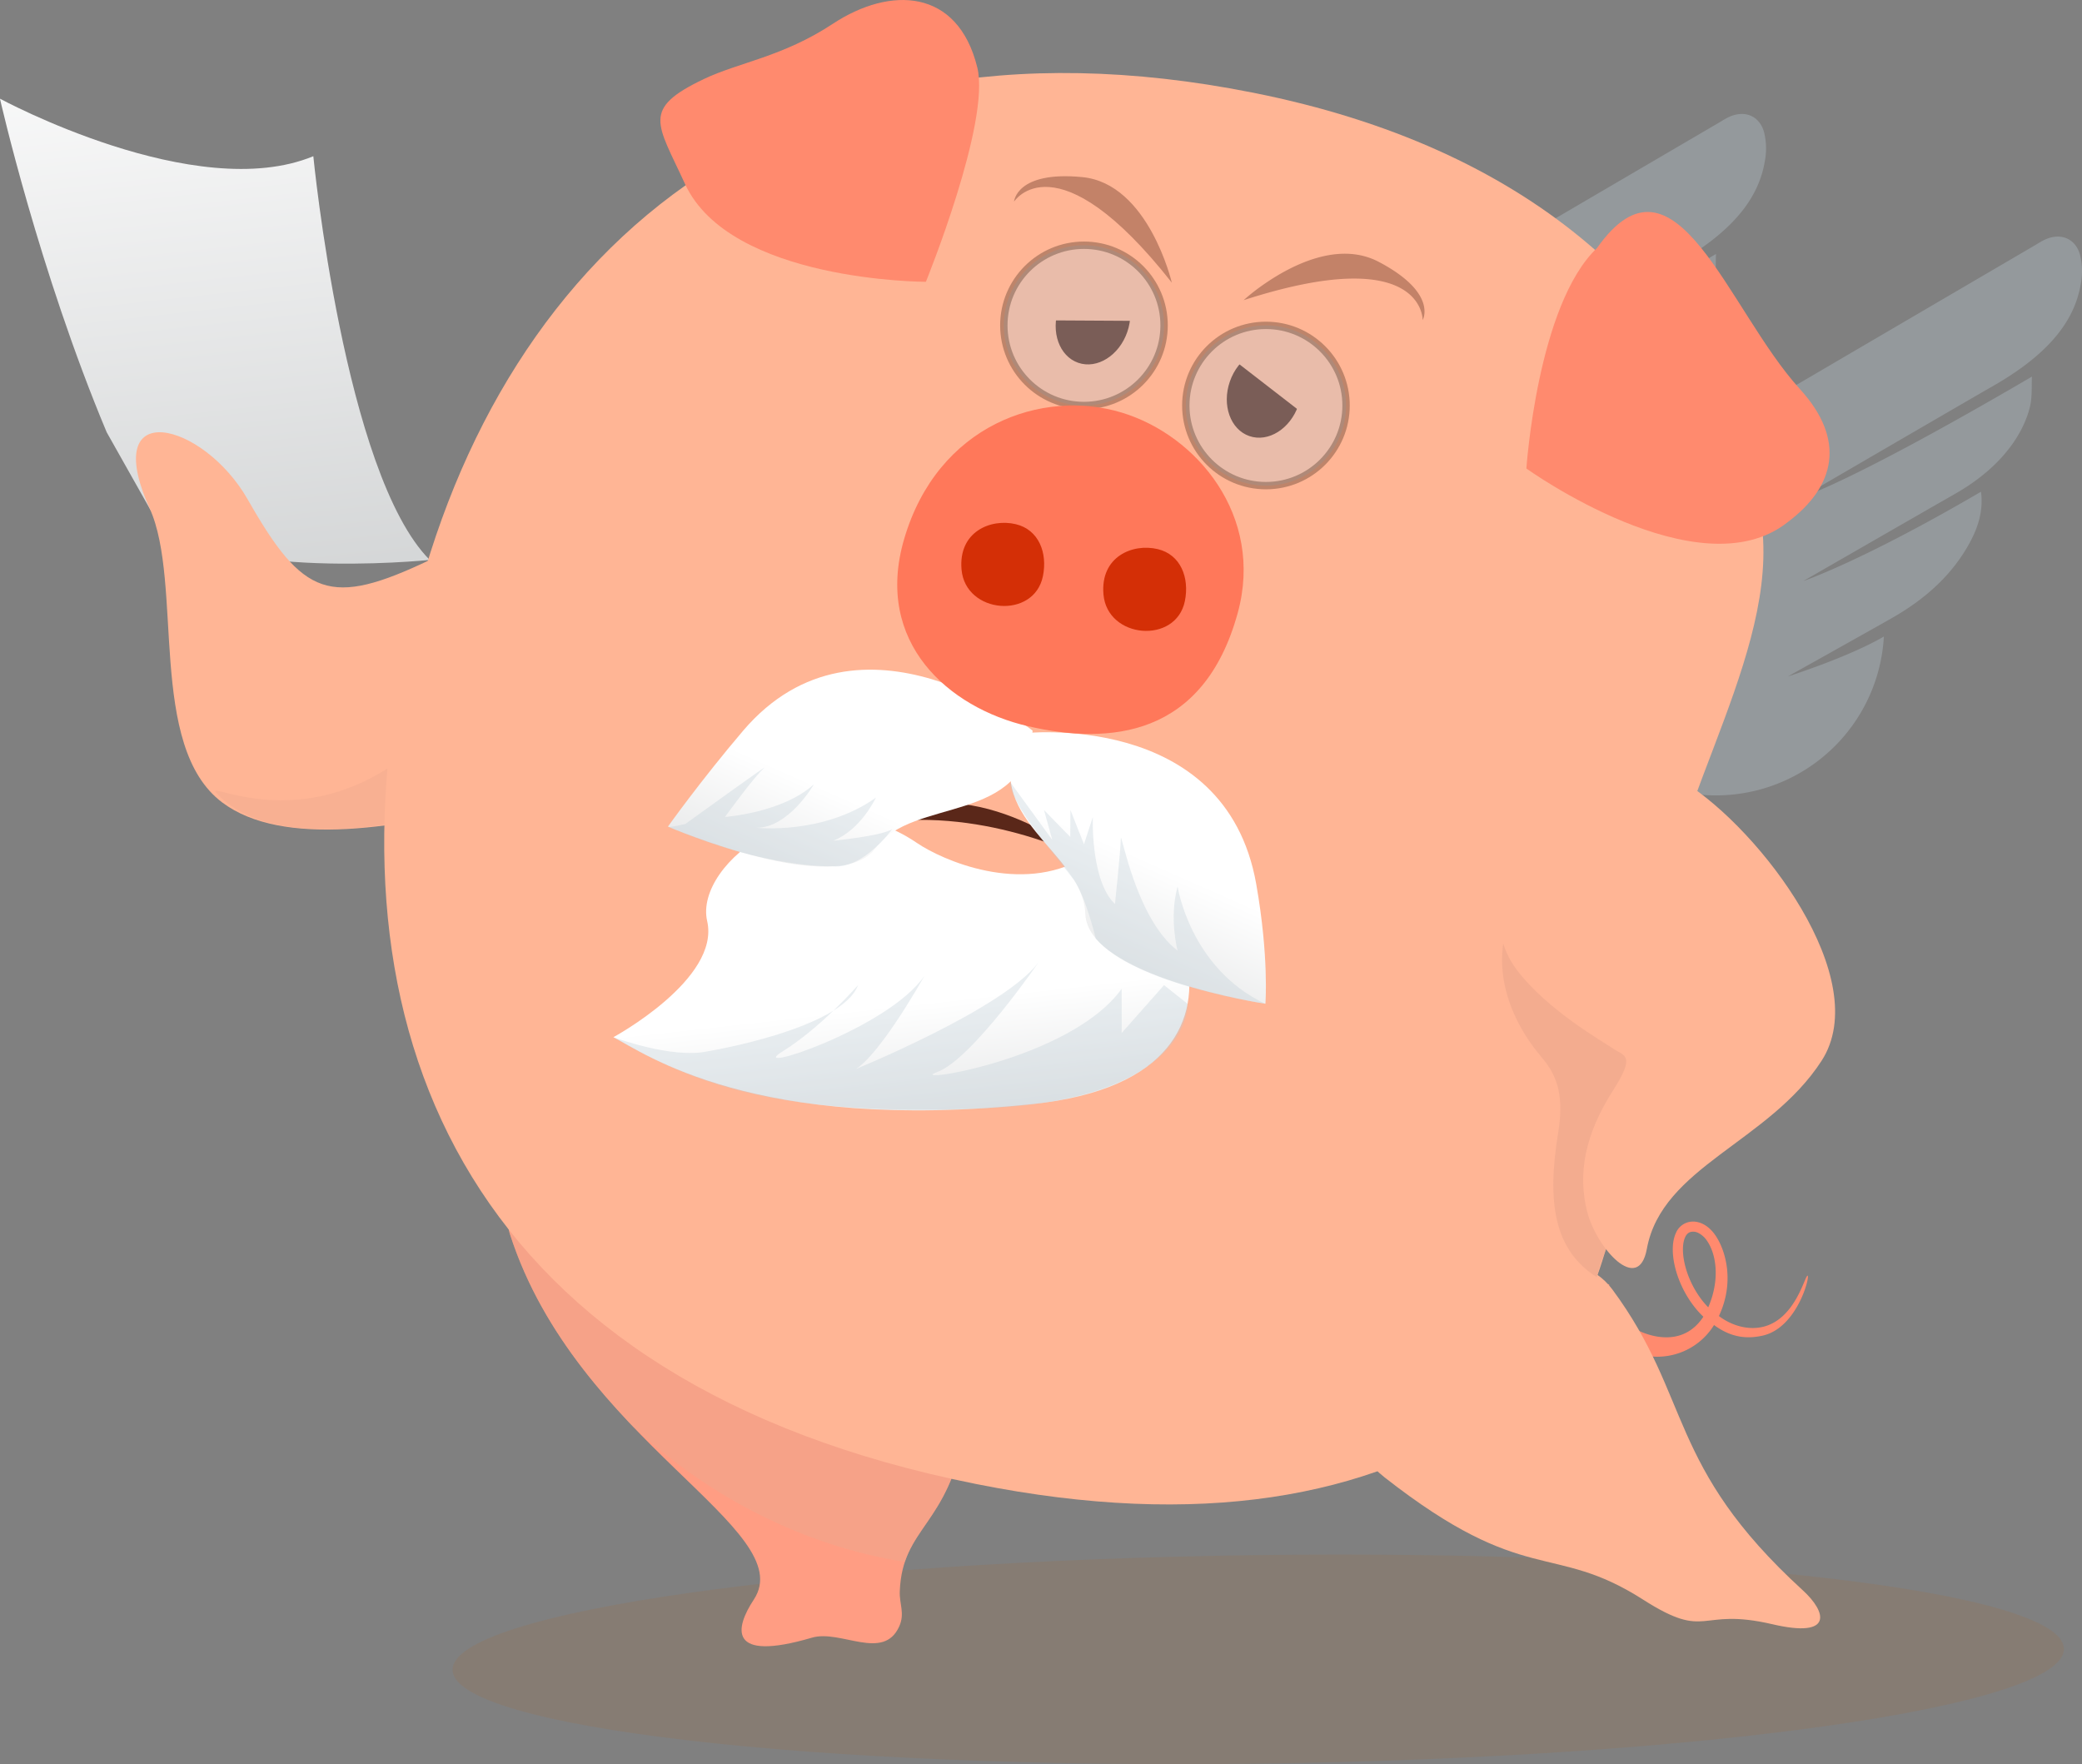
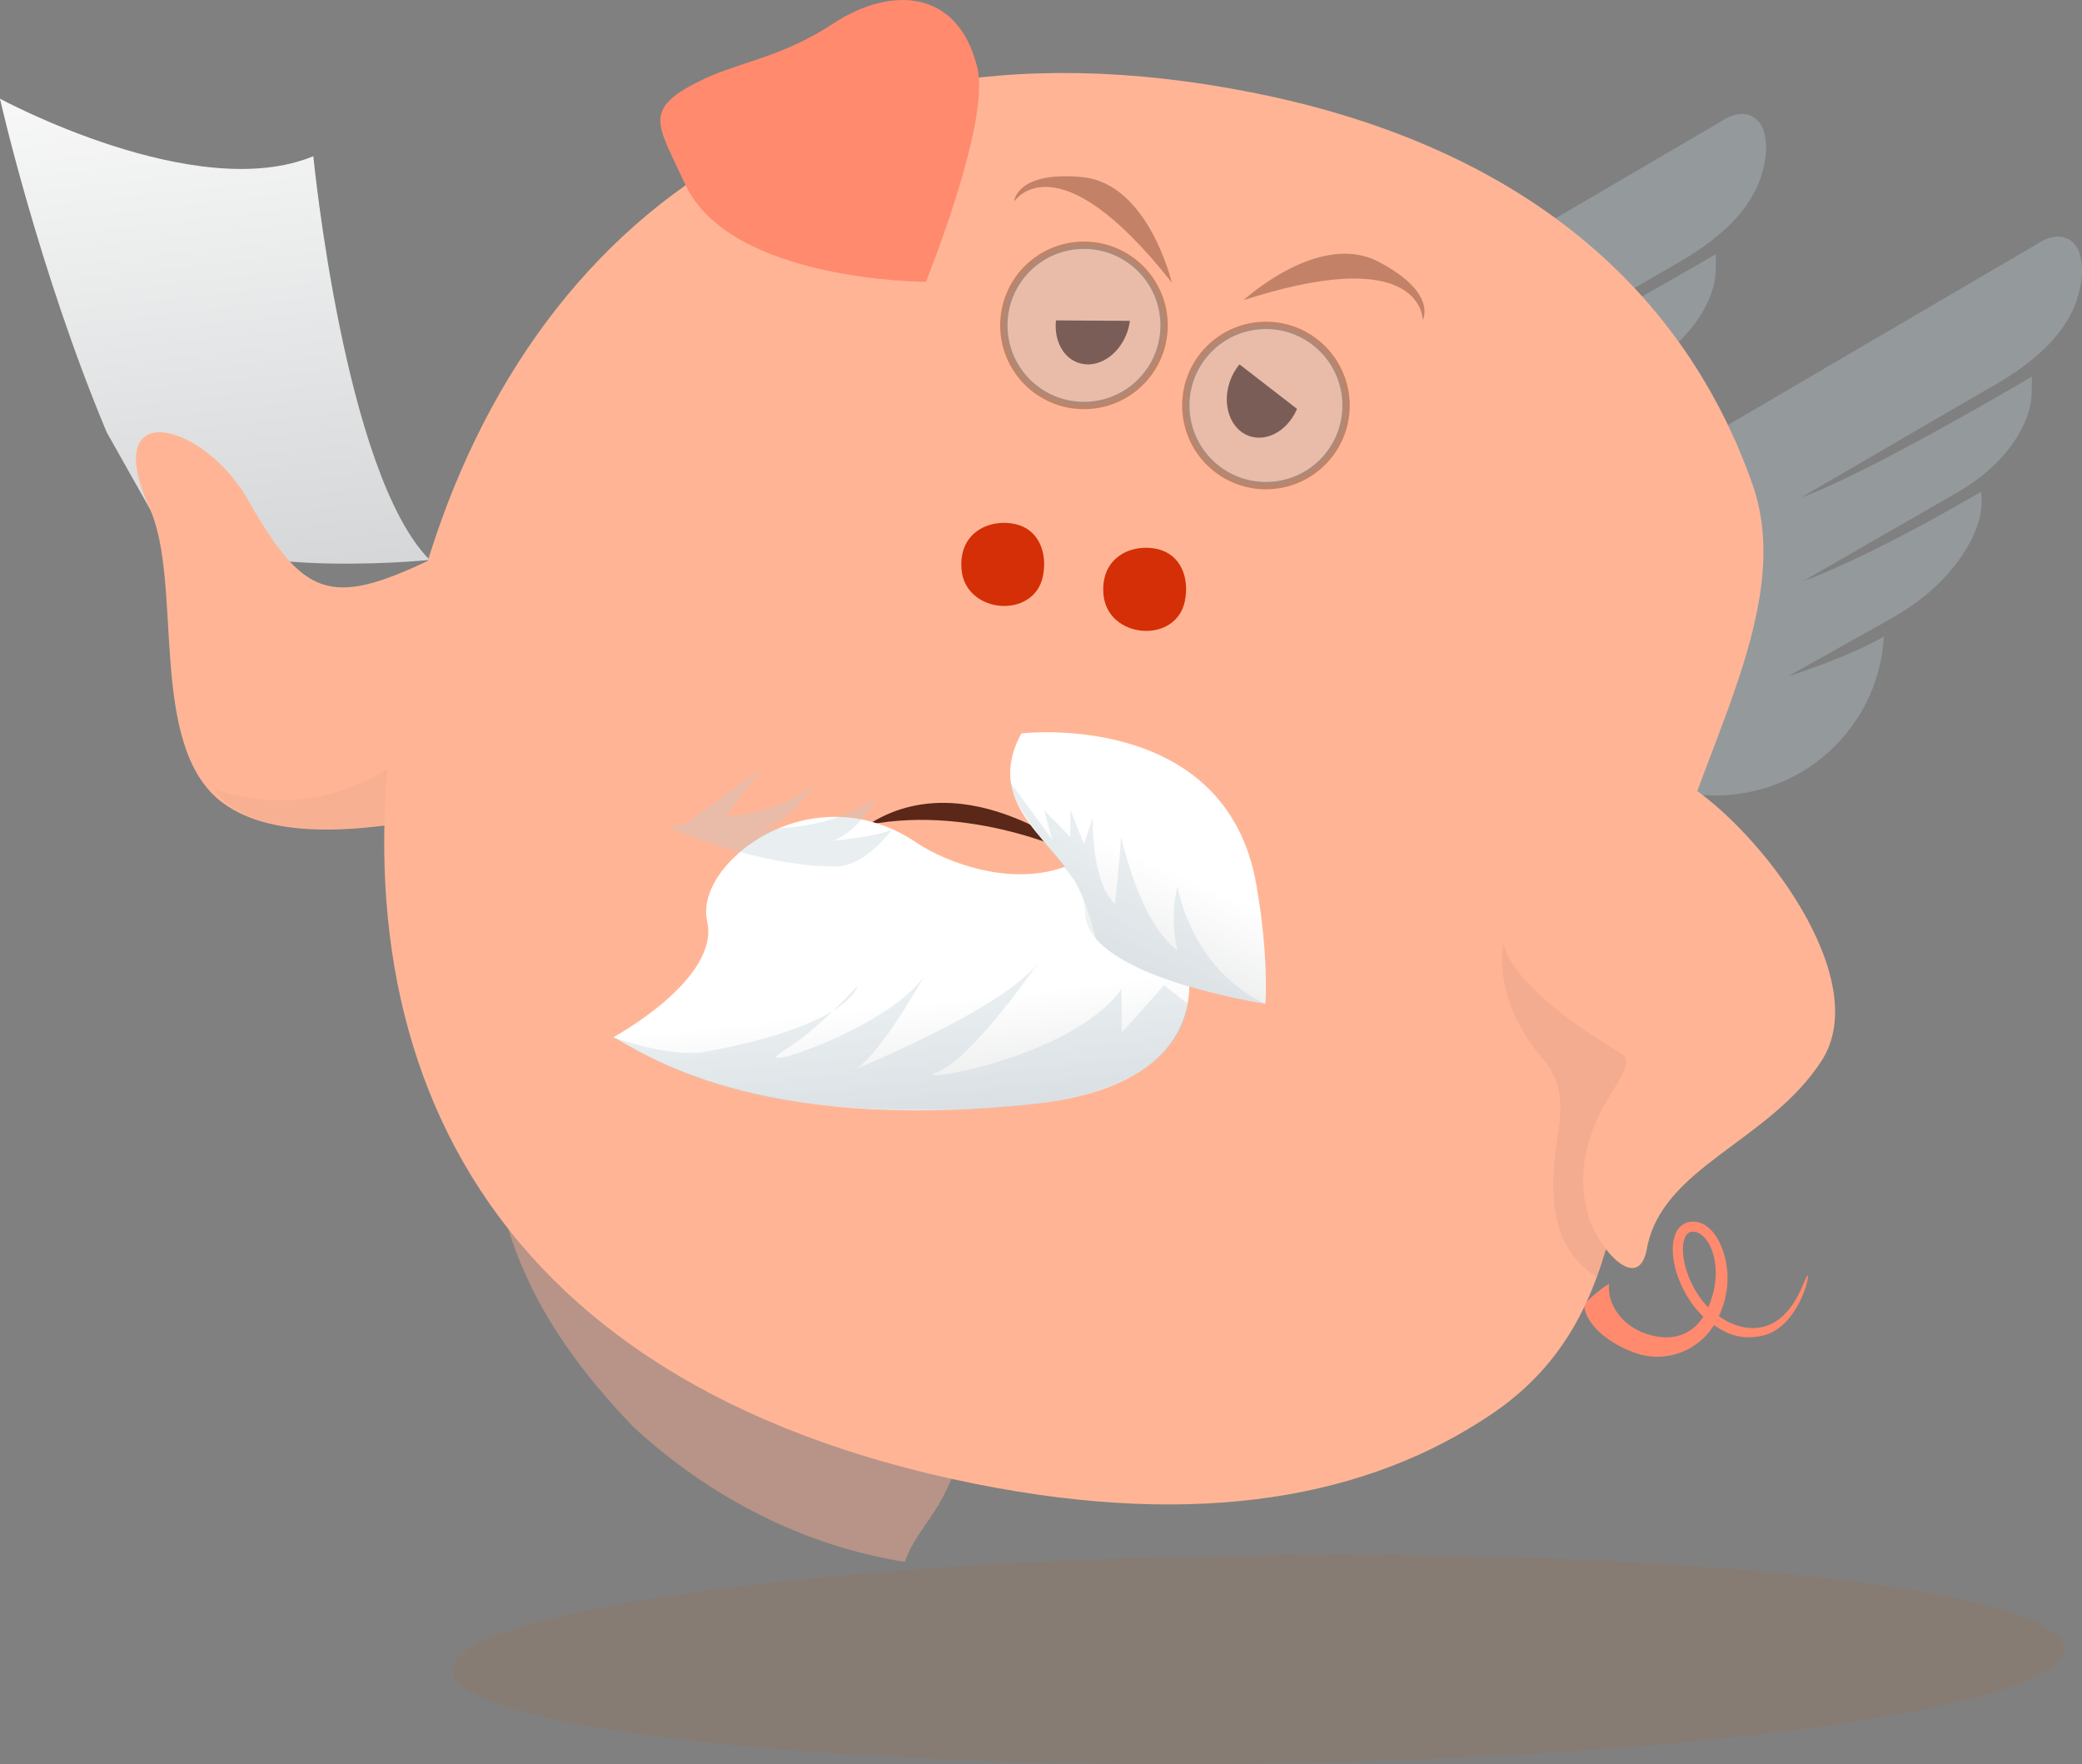
<svg xmlns="http://www.w3.org/2000/svg" xmlns:xlink="http://www.w3.org/1999/xlink" viewBox="0 0 1129.5 956.99">
  <rect x="0" y="0" width="1129.5" height="956.99" fill="#808080" stroke="none" />
  <defs>
    <style>.cls-1{isolation:isolate;}.cls-18,.cls-2,.cls-21{fill:#bdccd4;opacity:0.33;}.cls-2{fill-rule:evenodd;}.cls-3{fill:url(#linear-gradient);}.cls-4{fill:#c26100;opacity:0.1;}.cls-11,.cls-4,.cls-6,.cls-7,.cls-9{mix-blend-mode:multiply;}.cls-5{fill:#ffb595;}.cls-11,.cls-6{opacity:0.7;}.cls-11,.cls-13,.cls-7,.cls-9{fill:#efa98e;}.cls-7{opacity:0.6;}.cls-8{fill:#ff9d83;}.cls-9{opacity:0.5;}.cls-10{fill:#ff8a6e;}.cls-12,.cls-14{fill:#5a2719;}.cls-14{opacity:0.36;}.cls-15{fill:url(#linear-gradient-2);}.cls-16{fill:url(#linear-gradient-3);}.cls-17{fill:url(#linear-gradient-4);}.cls-18{stroke:#3c2415;stroke-miterlimit:10;stroke-width:4px;}.cls-19{fill:#ff785a;}.cls-20{fill:#d42f06;}</style>
    <linearGradient id="linear-gradient" x1="170.02" y1="147.25" x2="210.08" y2="507.79" gradientUnits="userSpaceOnUse">
      <stop offset="0" stop-color="#fff" />
      <stop offset="1" stop-color="#d1d3d4" />
    </linearGradient>
    <linearGradient id="linear-gradient-2" x1="563.95" y1="708.65" x2="577.63" y2="831.81" xlink:href="#linear-gradient" />
    <linearGradient id="linear-gradient-3" x1="533.58" y1="596.24" x2="484.31" y2="707.44" xlink:href="#linear-gradient" />
    <linearGradient id="linear-gradient-4" x1="697.51" y1="630.11" x2="644.29" y2="750.22" xlink:href="#linear-gradient" />
  </defs>
  <g class="cls-1">
    <g id="Layer_1" data-name="Layer 1">
      <path class="cls-2" d="M927.21,550.1a91.29,91.29,0,0,1,32.7-124.9l30.94-18.1c46.44-27.2,134.48-78.75,188.06-110.1,1.82-1.06,3.58-2.23,5.47-3.12,8.54-4,16.8-.78,19.22,8.36a36.66,36.66,0,0,1,.53,14.65c-2.53,16-11.74,35.72-47.57,56.23-15.71,9-104,60.42-104,60.42s25.39-7.19,124.9-65.4c-.24,5.55.2,11.22-1.1,16.48-3.63,14.76-15.48,32.77-40.4,47-20.59,11.77-82.53,47.42-82.53,47.42s32-10.79,96.4-48.46c1.48,11.12-2.08,21-7.73,30.52-9.61,16.2-23.38,28-39.45,37.36-6.72,3.91-57.56,32.31-57.56,32.31s32.83-10.4,52.05-21.64a91.28,91.28,0,0,1-169.93,41Z" transform="translate(-75.12 -163.84)" />
      <path class="cls-2" d="M755.8,483.58a91.29,91.29,0,0,1,32.7-124.9l30.93-18.1c46.45-27.2,134.49-78.76,188.07-110.11,1.81-1.06,3.58-2.22,5.47-3.12,8.54-4,16.79-.78,19.21,8.36a36.53,36.53,0,0,1,.54,14.66c-2.53,16-11.75,35.72-47.57,56.23-15.71,9-104,60.41-104,60.41s25.4-7.18,124.91-65.4c-.25,5.55.19,11.22-1.1,16.49-3.64,14.75-15.49,32.76-40.4,47C944,376.86,882,412.51,882,412.51s32-10.79,96.4-48.46c1.48,11.12-2.08,21-7.73,30.52-9.61,16.2-23.38,28-39.46,37.36-6.71,3.91-57.56,32.31-57.56,32.31s32.84-10.4,52.05-21.64a91.27,91.27,0,0,1-169.92,41Z" transform="translate(-75.12 -163.84)" />
      <path class="cls-3" d="M133,398.32c-36.87-87.91-57.9-180.95-57.9-180.95s106.18,57.58,170,31.21c0,0,16.83,172.51,63.15,219,0,0-128.64,13.27-152-28Z" transform="translate(-75.12 -163.84)" />
      <path class="cls-4" d="M320.65,1069.71c.41,31.23,196.43,54,437.82,50.83s436.75-31,436.35-62.28-196.44-54-437.83-50.83S320.24,1038.47,320.65,1069.71Z" transform="translate(-75.12 -163.84)" />
      <path class="cls-5" d="M501.75,556.13c-55.52,4.07-241,91.67-306,43.07-40.87-30.56-21-118.84-39.44-159.6-27.67-61.22,29.15-47.06,53.24-4.76,30,52.73,44.53,58.59,98.72,32.78C364.9,440.67,588.72,549.76,501.75,556.13Z" transform="translate(-75.12 -163.84)" />
      <g class="cls-6">
        <path class="cls-7" d="M329.69,536.81c39.29,30.56,74.08,60.48,94.91,70.9,2.13,7.12-77.46-16.1-78.11-9.17-47.35,11-122.29,29.56-153.81-4.37C183.71,584.51,261.28,632.88,329.69,536.81Z" transform="translate(-75.12 -163.84)" />
      </g>
-       <path class="cls-8" d="M351.86,833.59C388,945.48,509.32,993.32,484.08,1031.54c-10.2,15.45-14.47,34.21,31.5,20.69,15.61-4.59,38.76,13,47.36-6.08,3.22-7.13,0-12.26.32-19.15,1.42-35,26.08-35.23,35.16-86.79C613.32,855.49,332,772.14,351.86,833.59Z" transform="translate(-75.12 -163.84)" />
      <path class="cls-9" d="M351.86,833.59c13.93,43.13,40.52,76.74,66.49,103.95,41.92,38.88,93.34,65,147.67,73.58,7-20.83,24.94-28.54,32.4-70.91C613.32,855.49,332,772.14,351.86,833.59Z" transform="translate(-75.12 -163.84)" />
      <path class="cls-10" d="M934.54,871.84c-.06-1.51,13.76-12.73,13.57-11.24-1.15,9,5.23,20.86,18.22,26.07,7.19,2.89,22.89,6.62,32.88-8.55a50.78,50.78,0,0,1-5.6-6.33c-9.52-12.67-13.6-29.86-9.28-39.13a10,10,0,0,1,8.7-6.14c4.75-.25,9.46,2.57,12.91,7.75,5.47,8.21,10.29,25.2,1.7,43.48,5.93,4.53,14.87,7.93,23.75,5.89,17.74-4.06,22.84-27.82,24.35-27.79s-5.54,28.33-24.39,32.53c-9.79,2.18-18,.36-26.36-5.75a36.13,36.13,0,0,1-43.13,15C944.73,891.38,934.9,880.22,934.54,871.84ZM993.32,832c-1.16.06-2.86.44-4,3-3.06,6.55-.29,21.59,8.69,33.55a42.66,42.66,0,0,0,3.84,4.47c6.36-14.66,4.48-28.37-.41-35.7a12.6,12.6,0,0,0-5.23-4.78A6.16,6.16,0,0,0,993.32,832Z" transform="translate(-75.12 -163.84)" />
-       <path class="cls-5" d="M949.87,863.37c43.32,58.61,29.3,95.55,103.19,163.07,13.17,12,16.74,26.23-16.33,18.51-40.76-9.51-34.6,9.4-70.3-13.42-49.23-31.47-63.69-6.37-140.13-66.24C759.87,913.25,909.77,809.12,949.87,863.37Z" transform="translate(-75.12 -163.84)" />
      <path class="cls-5" d="M974.72,662.61c-23,114.95-8.11,212.83-90.4,268.35-66.87,45.13-157.74,62.27-279.78,37.88C331.32,914.22,252.33,728.83,294,520.45s194.84-359.52,461.4-306.23c148.33,29.65,234.07,109,270.42,212.26C1050.56,496.79,991.59,578.21,974.72,662.61Z" transform="translate(-75.12 -163.84)" />
      <path class="cls-11" d="M898.59,655c-13.28,19.59-11.9,49.78,9.08,77.67,6.45,8.57,17.5,16.68,12.81,45.31-6.27,38.22-2.34,63.82,20.89,78.67,10.26-42.35,50-64.51,46.61-78.9-12.55-52.43-11.72-96.42-4.65-134.73C949.77,627.77,914.25,631.93,898.59,655Z" transform="translate(-75.12 -163.84)" />
      <path class="cls-5" d="M989.08,588.29C1030.2,614,1092,695,1063.34,739.28s-86.66,57.42-94.8,102.06c-4.57,25-27.34-.58-32.33-20.08-5.28-20.59-1.33-42,14.06-66,12.42-19.39,5.88-18.56.34-22.37s-35.9-20.92-52.5-42.77C861.55,642,934.47,554.16,989.08,588.29Z" transform="translate(-75.12 -163.84)" />
      <g id="Layer1">
-         <path class="cls-10" d="M941.52,298.38C909.13,329.08,903.2,418,903.2,418s93.58,67.19,141.66,29.16c25.92-19.4,31.9-44.67,6.72-72.26C1012.36,331.93,983.91,238.29,941.52,298.38Z" transform="translate(-75.12 -163.84)" />
        <path class="cls-10" d="M605.3,200.39c7.35,29.74-27.88,116.32-27.88,116.32s-106.28.05-130.73-53.2c-15.07-32.87-23.79-40.52,10.16-56.74,19-9.11,42.77-12,70.15-30.06C558,156.3,594.67,157.39,605.3,200.39Z" transform="translate(-75.12 -163.84)" />
        <ellipse class="cls-12" cx="668.04" cy="337.46" rx="24.49" ry="19.68" transform="translate(55.48 694.5) rotate(-70.9)" />
        <ellipse class="cls-12" cx="760.87" cy="377.21" rx="24.49" ry="19.68" transform="translate(80.38 808.97) rotate(-70.9)" />
        <path class="cls-12" d="M546,611.27c53.77-34.85,117.16,17.91,117.16,17.91S606,599.75,546,611.27Z" transform="translate(-75.12 -163.84)" />
      </g>
      <path class="cls-13" d="M948.72,861.92" transform="translate(-75.12 -163.84)" />
      <path class="cls-5" d="M695.05,337.92l-70.45-.41s-.55-44.77,23.7-45.31S695.05,337.92,695.05,337.92Z" transform="translate(-75.12 -163.84)" />
      <path class="cls-5" d="M742.84,357.85l54.09,41.86s24.64-35.35,6.39-50.3S742.84,357.85,742.84,357.85Z" transform="translate(-75.12 -163.84)" />
      <path class="cls-14" d="M749.8,326.67a112.12,112.12,0,0,1,11.68-9.09c14.48-9.94,39.91-23.06,61.55-11.73,32.38,17,23.9,31.61,23.9,31.61S847.7,295.06,749.8,326.67Z" transform="translate(-75.12 -163.84)" />
      <path class="cls-14" d="M710.84,317.16s-12.58-53.72-48.51-57.24-37.09,13.3-37.09,13.3S648.08,237.5,710.84,317.16Z" transform="translate(-75.12 -163.84)" />
      <path class="cls-12" d="M754.29,322.51" transform="translate(-75.12 -163.84)" />
      <path class="cls-15" d="M572.59,621.13c13.61,9.27,56.45,28.21,90.59,8s123,117.89-27.87,133.63C484.18,778.58,424.64,735,407.9,726.48c0,0,58.12-31.48,50.86-63S515.67,582.38,572.59,621.13Z" transform="translate(-75.12 -163.84)" />
-       <path class="cls-16" d="M635.31,560.18s-93.5-74.39-157,0c-23,27-40.82,52.05-40.82,52.05S529.89,652,550.17,623.88,631.26,611.82,635.31,560.18Z" transform="translate(-75.12 -163.84)" />
      <path class="cls-17" d="M629.23,561.68s110.61-13.2,127.39,81.66c7,39.55,5,65,5,65s-96.47-14.56-97.72-48.8S604.65,607.25,629.23,561.68Z" transform="translate(-75.12 -163.84)" />
      <circle class="cls-18" cx="686.78" cy="219.97" r="43.47" />
      <circle class="cls-18" cx="588.06" cy="176.5" r="43.47" />
-       <path class="cls-19" d="M683.68,387.66c-43.22-13.1-99.94,6.57-118.09,68.69-16.39,56.13,24.26,91.46,67.14,101.41,44.22,10.25,95.36,6.1,113.88-61.47C761,443.77,724.51,400,683.68,387.66Z" transform="translate(-75.12 -163.84)" />
      <path class="cls-20" d="M626.18,448.19c-13.66-3.23-31.2,4.12-29.42,24.6,2.09,24.12,39.35,27.18,44.15,3.61C643.51,463.68,638.63,451.14,626.18,448.19Z" transform="translate(-75.12 -163.84)" />
      <path class="cls-20" d="M703.18,461.71c-13.66-3.24-31.2,4.12-29.42,24.59,2.09,24.13,39.35,27.19,44.16,3.62C720.51,477.2,715.63,464.66,703.18,461.71Z" transform="translate(-75.12 -163.84)" />
      <path class="cls-21" d="M458.62,734.23s73-12,82-36c0,0-20,23-41,36s57-12,77-41c0,0-28,50.25-41,52.13,0,0,87.18-35.13,104.1-61.13,0,0-37.1,54.25-56.1,61.13s72-6.12,100-45.12v24l23-26,12.77,10.15s2.5,52.75-113.11,56.82c-104.19,3.66-150.13-10.47-198.41-38.72C407.9,726.48,439.37,738.23,458.62,734.23Z" transform="translate(-75.12 -163.84)" />
      <path class="cls-21" d="M446.93,610.82s47.67-34.47,42.65-30.28S468.44,607,468.44,607s31.17-2.16,48.23-17.71c0,0-13.52,23.59-31.08,23.59,0,0,36.1,4,64.7-16.33,0,0-8,17.32-23.06,23.34,0,0,25.7-2.45,31.9-6.24,0,0-15.64,21.93-32.43,20.11,0,0-35.51,1.5-89.25-21.49C437.45,612.23,435.89,613.33,446.93,610.82Z" transform="translate(-75.12 -163.84)" />
      <path class="cls-21" d="M655.84,603.23l7.34,18.6L668,607s-1.39,34.58,12,47.23c0,0,3.16-30,3.16-35.56s7.9,43.46,30.81,60.84c0,0-4.74-17.38,0-34.77,0,0,6.7,44.33,47.59,63.64,0,0-70.88-10.41-92-35.44,0,0-5.5-23-12-32s-35.16-41.47-34.5-53l22.94,31.52-4.52-16.23,14.25,14.65Z" transform="translate(-75.12 -163.84)" />
    </g>
  </g>
</svg>